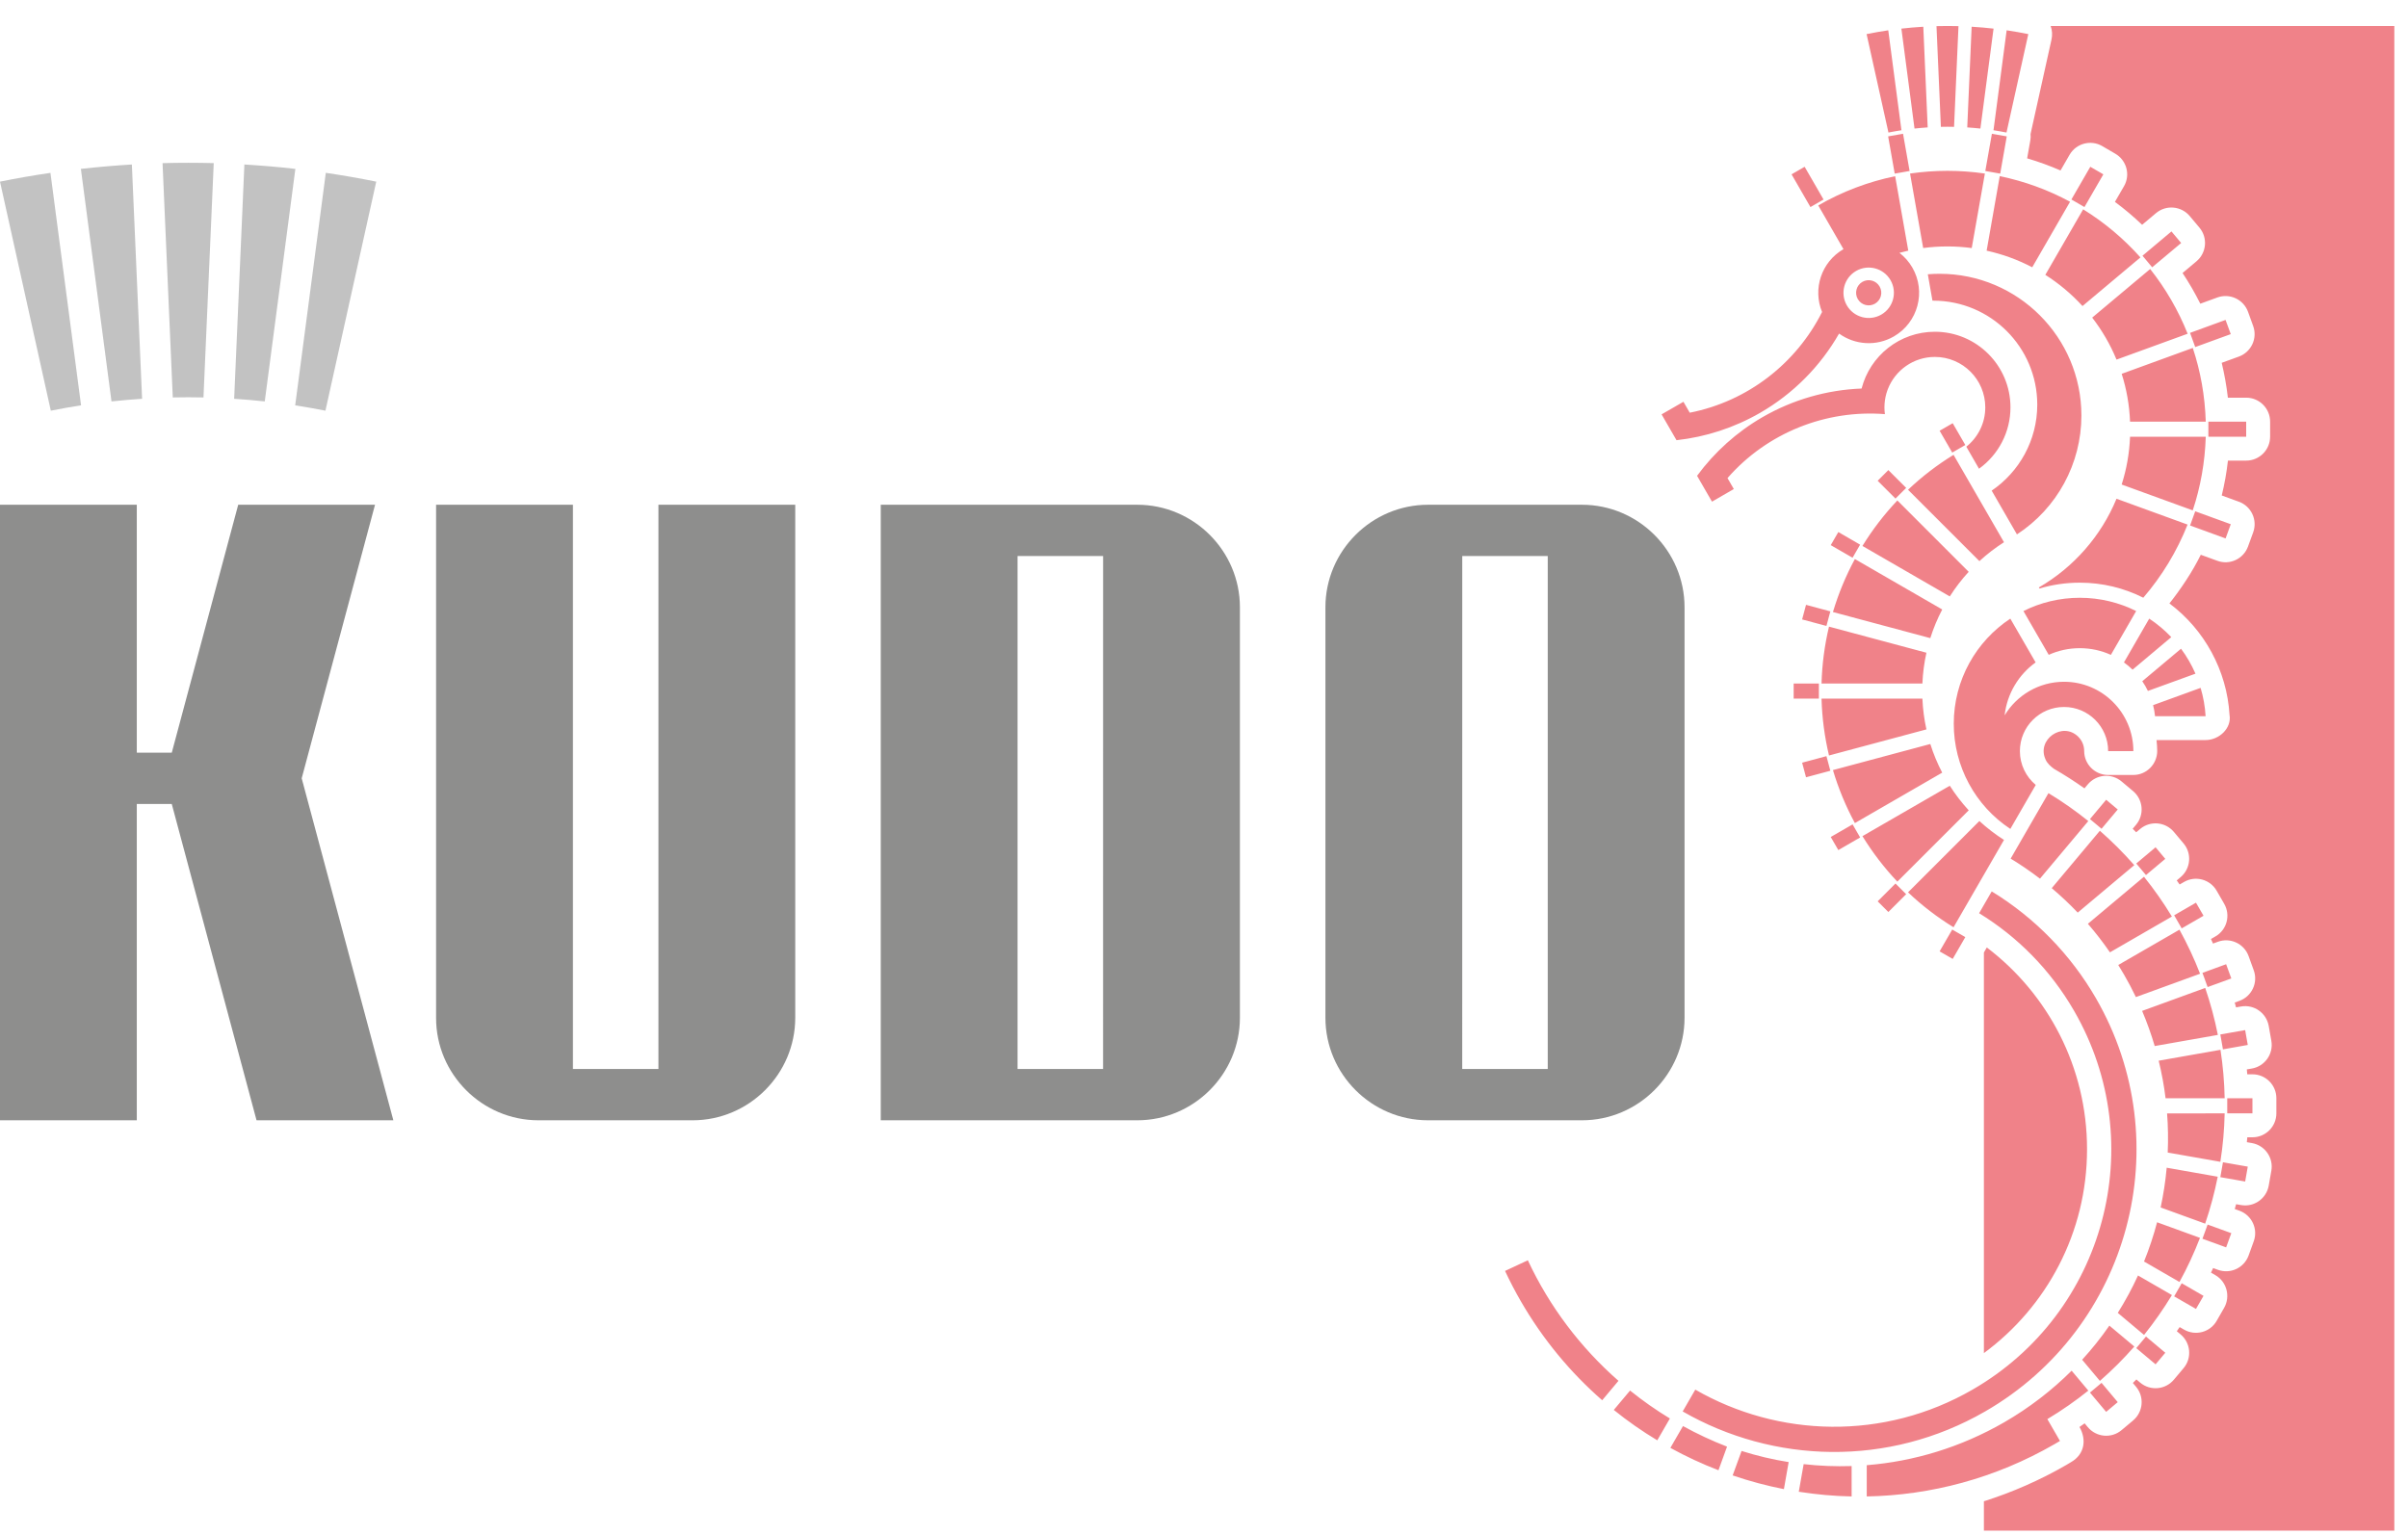
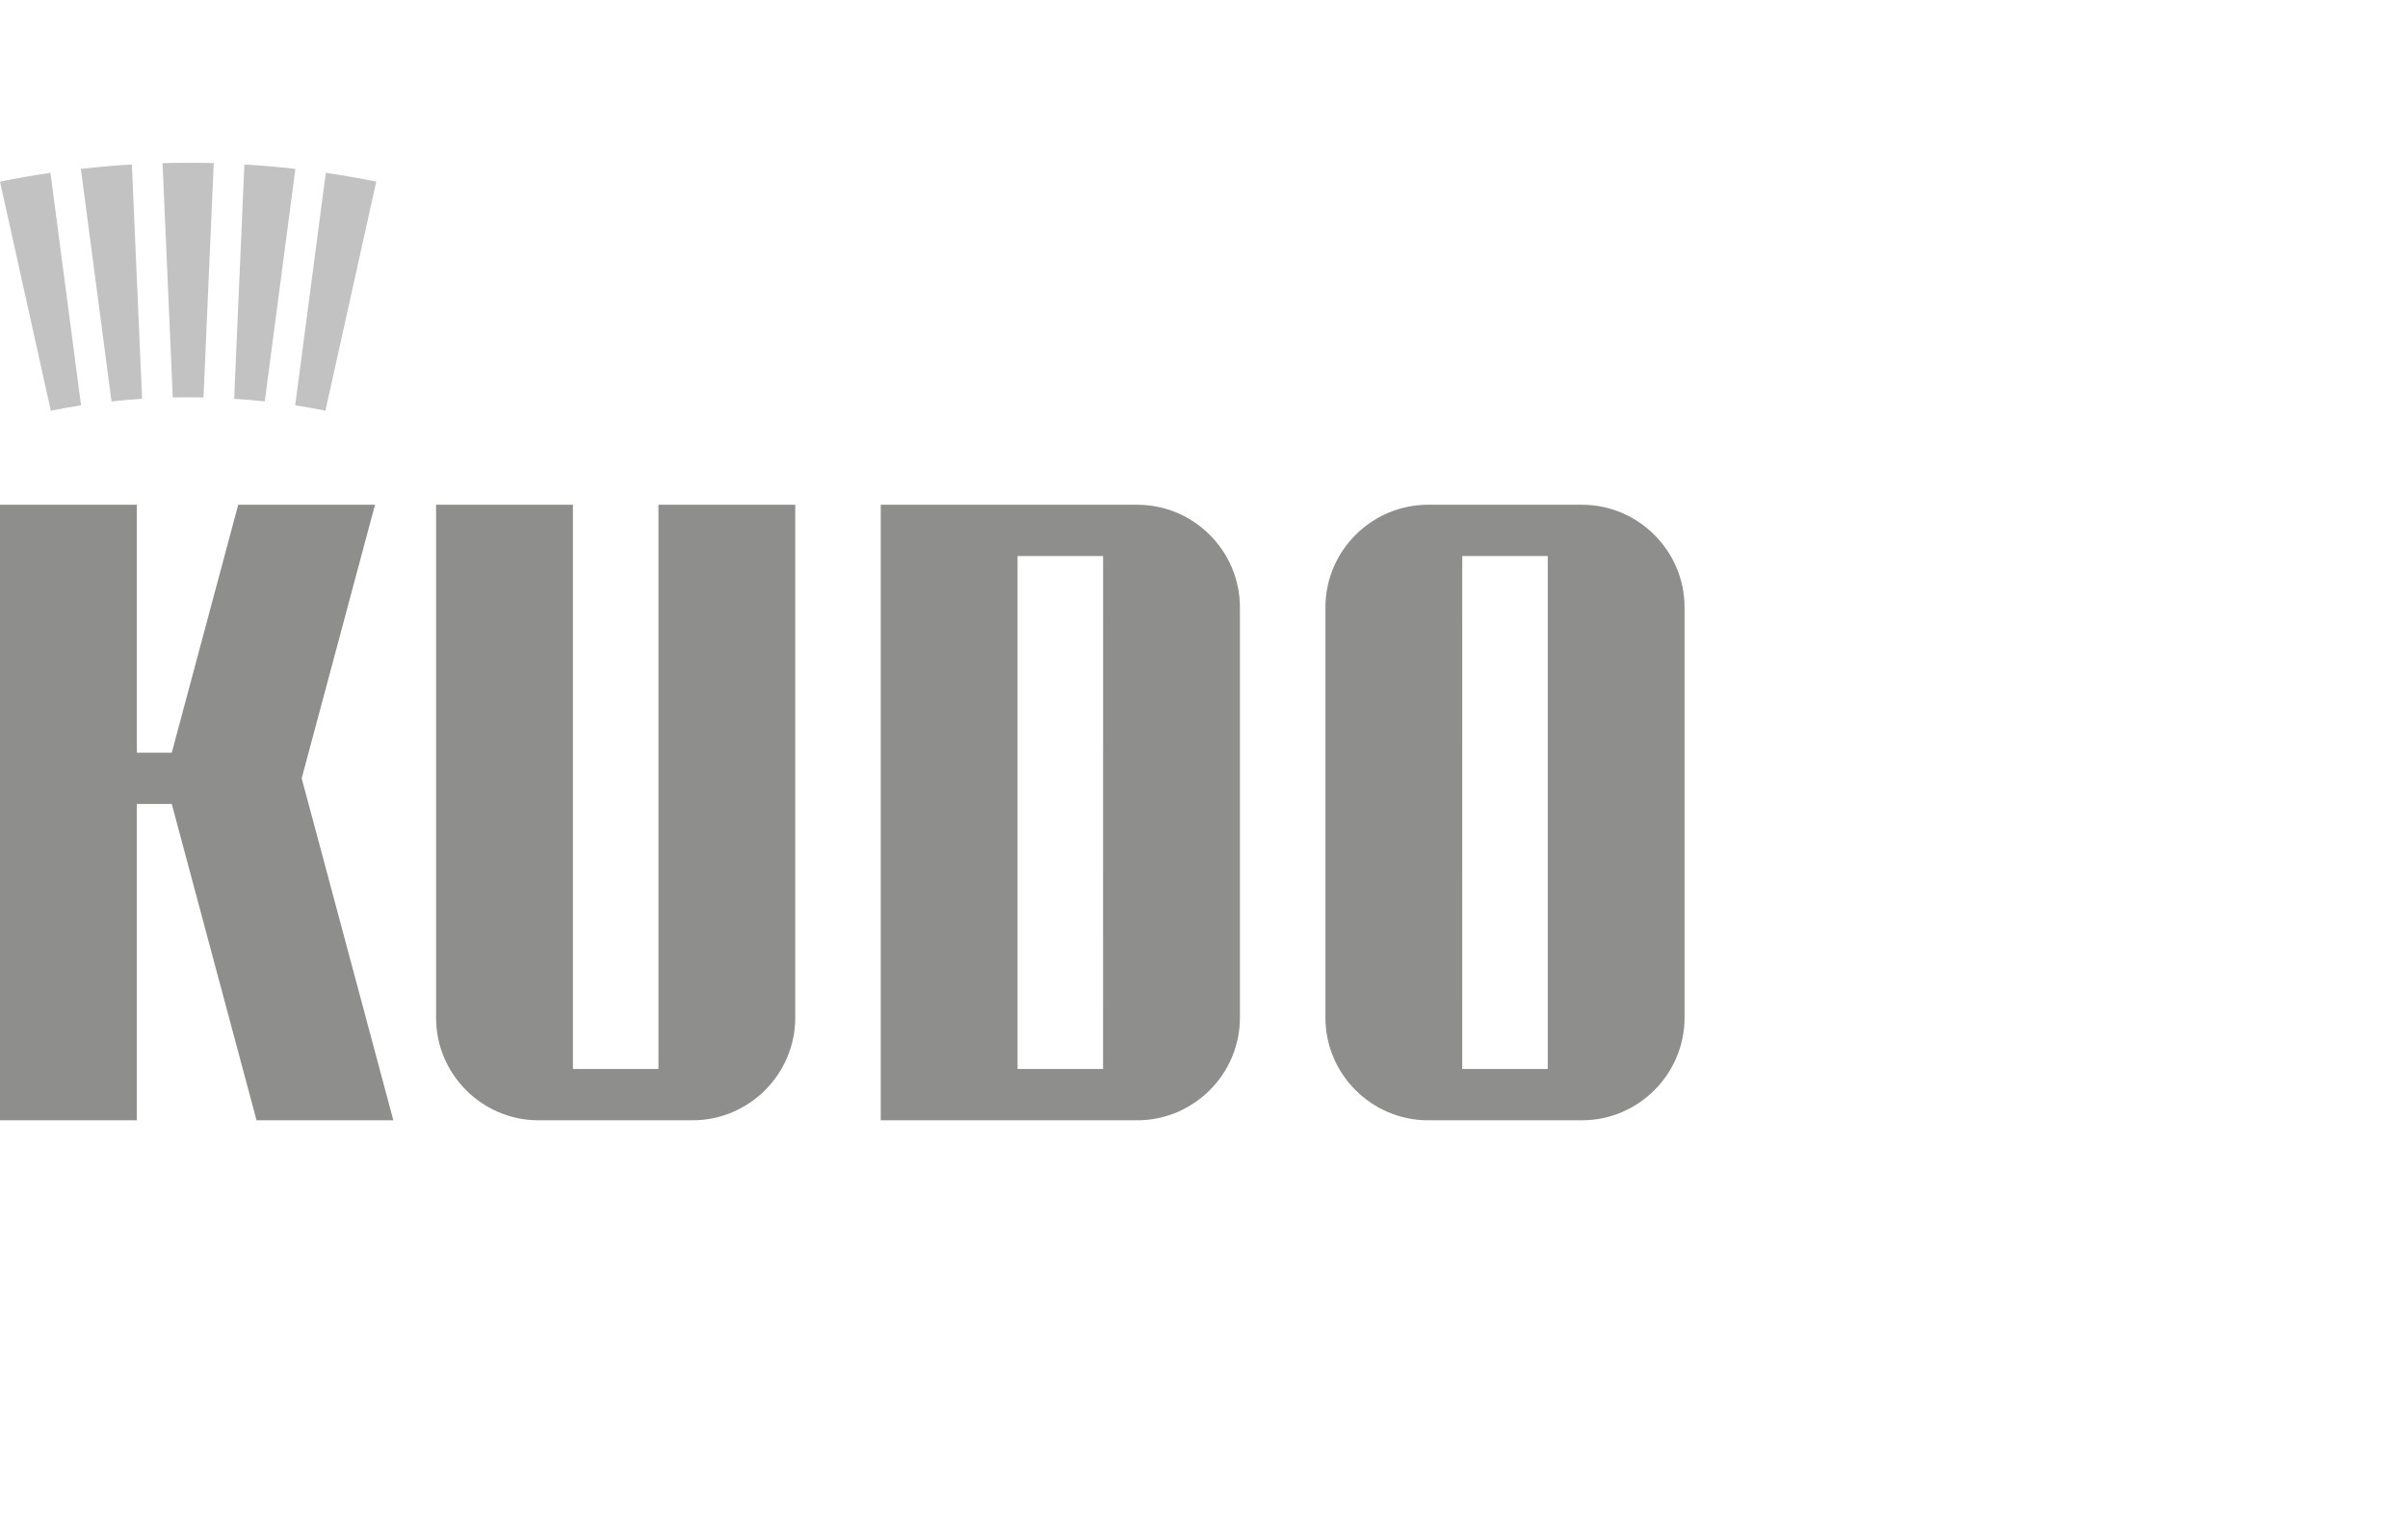
<svg xmlns="http://www.w3.org/2000/svg" width="80" height="51" viewBox="0 0 80 51" fill="none">
  <g style="mix-blend-mode:luminosity" opacity="0.5">
    <path fill-rule="evenodd" clip-rule="evenodd" d="M10.023 25.863L13.068 37.227H8.523L5.706 26.715H4.545V37.227H0V16.773H4.545V25.011H5.707L7.914 16.773H12.459L10.023 25.863ZM14.488 16.773H19.034L19.034 35.523L21.875 35.522L21.875 16.773H26.42V33.819C26.42 35.693 24.886 37.227 23.011 37.227H17.889C16.018 37.227 14.488 35.697 14.488 33.827V16.773ZM29.261 16.773H37.784C39.659 16.773 41.193 18.306 41.193 20.181V33.819C41.193 35.693 39.659 37.227 37.784 37.227H29.261V16.773ZM33.806 35.523L33.806 18.477L36.648 18.477L36.647 35.522L33.806 35.523ZM47.443 16.773H52.557C54.431 16.773 55.965 18.306 55.965 20.181V33.819C55.965 35.693 54.431 37.227 52.557 37.227H47.443C45.568 37.227 44.034 35.694 44.034 33.819V20.181C44.034 18.306 45.568 16.773 47.443 16.773ZM48.579 35.523L48.58 18.477L51.42 18.477L51.42 35.522L48.579 35.523Z" fill="#1D1D1B" />
    <path fill-rule="evenodd" clip-rule="evenodd" d="M3.704 13.339C4.041 13.303 4.38 13.274 4.721 13.252L4.381 5.466C3.812 5.5 3.248 5.549 2.687 5.612L3.704 13.339ZM1.688 13.647C2.02 13.581 2.355 13.521 2.693 13.469L1.676 5.744C1.113 5.826 0.553 5.923 0 6.036L1.688 13.647ZM7.779 13.252C8.12 13.274 8.459 13.303 8.796 13.339L9.813 5.612C9.253 5.548 8.688 5.5 8.119 5.466L7.779 13.252ZM6.249 13.201C6.42 13.201 6.59 13.204 6.76 13.207L7.101 5.42C6.818 5.413 6.534 5.409 6.25 5.409C5.965 5.409 5.682 5.413 5.4 5.421L5.74 13.207C5.909 13.203 6.079 13.201 6.249 13.201ZM12.5 6.036L10.812 13.647C10.48 13.582 10.145 13.522 9.807 13.47L10.824 5.743C11.388 5.826 11.947 5.923 12.5 6.036Z" fill="#868686" />
-     <path fill-rule="evenodd" clip-rule="evenodd" d="M64.047 9.114C64.177 9.103 64.307 9.098 64.438 9.098C67.04 9.098 69.149 11.208 69.15 13.809C69.149 15.408 68.339 16.892 67.008 17.758L66.169 16.304C67.082 15.682 67.683 14.634 67.683 13.446C67.683 11.538 66.136 9.991 64.228 9.991L64.201 9.991L64.047 9.114ZM61.873 9.366C62.074 9.251 62.33 9.32 62.445 9.52C62.561 9.72 62.492 9.976 62.292 10.091C62.092 10.207 61.836 10.139 61.72 9.938C61.605 9.738 61.673 9.482 61.873 9.366ZM68.257 47.989C66.287 49.127 64.142 49.688 62.018 49.727V48.688C63.578 48.563 65.136 48.098 66.583 47.264C67.421 46.78 68.17 46.2 68.825 45.548L69.38 46.21C68.954 46.551 68.5 46.868 68.019 47.157V47.158L68.438 47.883L68.257 47.989ZM69.819 45.952L70.357 46.593L69.972 46.916L69.434 46.275L69.819 45.952ZM71.295 44.413L71.937 44.952L71.614 45.337L70.972 44.798L71.295 44.413ZM72.482 42.642L73.207 43.061L72.956 43.496L72.231 43.078L72.482 42.642ZM73.343 40.692L74.13 40.978L73.958 41.45L73.171 41.164L73.343 40.692ZM73.852 38.622L74.677 38.767L74.59 39.262L73.765 39.117L73.852 38.622ZM69.434 27.218L69.972 26.576L70.357 26.899L69.819 27.54L69.434 27.218ZM70.972 28.694L71.614 28.155L71.936 28.54L71.295 29.078L70.972 28.694ZM72.231 30.415L72.956 29.996L73.207 30.431L72.482 30.85L72.231 30.415ZM73.171 32.328L73.958 32.041L74.13 32.514L73.343 32.8L73.171 32.328ZM73.765 34.375L74.59 34.23L74.677 34.724L73.852 34.87L73.765 34.375ZM64.439 31.614L64.858 30.889L65.293 31.14L64.874 31.865L64.439 31.614ZM62.381 29.951L62.973 29.359L63.328 29.714L62.736 30.306L62.381 29.951ZM60.822 27.813L61.548 27.394L61.799 27.829L61.074 28.248L60.822 27.813ZM59.871 25.344L60.679 25.127L60.809 25.612L60.001 25.829L59.871 25.344ZM64.874 14.063L65.293 14.788L64.858 15.039L64.439 14.314L64.874 14.063ZM62.736 15.621L63.328 16.213L62.973 16.568L62.381 15.976L62.736 15.621ZM61.074 17.68L61.798 18.099L61.547 18.534L60.822 18.115L61.074 17.68ZM60.001 20.099L60.809 20.316L60.679 20.8L59.871 20.584L60.001 20.099ZM72.931 16.99L74.112 17.42L73.94 17.892L72.76 17.462L72.931 16.99ZM60.148 6.881L59.52 5.793L59.955 5.542L60.583 6.63L60.148 6.881ZM62.947 5.769L62.729 4.532L63.224 4.445L63.442 5.682L62.947 5.769ZM65.957 5.682L66.176 4.445L66.67 4.532L66.452 5.769L65.957 5.682ZM68.817 6.629L69.445 5.542L69.879 5.793L69.251 6.881L68.817 6.629ZM71.179 8.498L72.141 7.69L72.464 8.075L71.501 8.882L71.179 8.498ZM72.759 11.061L73.939 10.631L74.112 11.103L72.931 11.533L72.759 11.061ZM73.995 36.495H74.832V36.997H73.995V36.495ZM59.59 22.713H60.428V23.215H59.59V22.713ZM73.368 14.011H74.624V14.513H73.368V14.011ZM61.245 8.279L60.407 6.826C61.203 6.366 62.067 6.039 62.962 5.855L63.398 8.329C63.3 8.351 63.202 8.375 63.105 8.402C63.273 8.532 63.42 8.696 63.533 8.891C63.996 9.692 63.721 10.717 62.92 11.179C62.33 11.52 61.618 11.46 61.099 11.085C60.477 12.172 59.575 13.084 58.478 13.717C57.618 14.213 56.67 14.521 55.698 14.628L55.234 13.825L55.202 13.769L55.928 13.351L56.138 13.714C58.066 13.335 59.677 12.073 60.534 10.367C60.218 9.603 60.509 8.704 61.245 8.279ZM61.664 9.004C62.065 8.772 62.577 8.91 62.808 9.31C63.039 9.71 62.902 10.223 62.502 10.454C62.101 10.685 61.589 10.548 61.357 10.148C61.126 9.747 61.264 9.235 61.664 9.004ZM57.602 16.251L56.877 16.67L56.845 16.613L56.844 16.614L56.381 15.811C56.96 15.023 57.7 14.355 58.56 13.859C59.568 13.277 60.698 12.955 61.847 12.911C62.125 11.826 63.109 11.024 64.281 11.024C65.668 11.024 66.793 12.149 66.793 13.536C66.793 14.35 66.4 15.107 65.748 15.576L65.326 14.844C65.71 14.537 65.956 14.066 65.956 13.536C65.956 12.611 65.206 11.861 64.281 11.861C63.57 11.861 62.962 12.305 62.719 12.931C62.715 12.941 62.712 12.95 62.708 12.96C62.653 13.108 62.62 13.267 62.61 13.423C62.607 13.461 62.606 13.498 62.606 13.536C62.606 13.613 62.611 13.688 62.621 13.762C60.672 13.607 58.715 14.373 57.392 15.887L57.602 16.251ZM63.457 5.767C63.867 5.707 64.282 5.677 64.7 5.677C65.122 5.677 65.537 5.708 65.943 5.767L65.506 8.243C65.242 8.208 64.974 8.189 64.7 8.189C64.426 8.189 64.157 8.207 63.893 8.242L63.457 5.767ZM66.437 5.853C67.266 6.024 68.05 6.313 68.773 6.704L67.516 8.882C67.044 8.634 66.535 8.447 66.001 8.33L66.437 5.853ZM69.208 6.956C69.918 7.395 70.558 7.934 71.111 8.554L69.186 10.17C68.823 9.772 68.407 9.423 67.951 9.133L69.208 6.956ZM71.434 8.939C71.947 9.587 72.368 10.31 72.679 11.09L70.316 11.95C70.109 11.447 69.836 10.979 69.508 10.554L71.434 8.939ZM72.85 11.562C73.107 12.335 73.255 13.158 73.281 14.011H70.766C70.744 13.459 70.648 12.927 70.488 12.422L72.85 11.562ZM73.281 14.513C73.255 15.356 73.108 16.179 72.849 16.96L70.487 16.101C70.648 15.597 70.744 15.064 70.766 14.512L73.281 14.513ZM72.677 17.432C72.325 18.317 71.828 19.139 71.206 19.862C70.571 19.542 69.855 19.362 69.096 19.362C68.63 19.362 68.181 19.43 67.756 19.556L67.736 19.521C68.889 18.853 69.803 17.817 70.316 16.573L72.677 17.432ZM67.386 1.133L66.661 4.404C66.518 4.376 66.374 4.35 66.229 4.328L66.666 1.007C66.908 1.043 67.148 1.084 67.386 1.133ZM64.7 4.212C64.773 4.212 64.846 4.213 64.919 4.215L65.066 0.868C64.944 0.865 64.822 0.863 64.7 0.863C64.578 0.863 64.456 0.865 64.335 0.868L64.481 4.215C64.553 4.213 64.626 4.212 64.7 4.212ZM65.357 4.234C65.504 4.244 65.649 4.256 65.794 4.272L66.231 0.951C65.99 0.923 65.748 0.902 65.503 0.888L65.357 4.234ZM62.739 4.404C62.882 4.376 63.026 4.35 63.171 4.328L62.733 1.007C62.492 1.043 62.251 1.084 62.013 1.133L62.739 4.404ZM63.605 4.272C63.751 4.256 63.896 4.244 64.043 4.234L63.897 0.888C63.652 0.902 63.409 0.924 63.169 0.951L63.605 4.272ZM68.055 26.356C68.518 26.636 68.96 26.946 69.379 27.284L67.773 29.198C67.459 28.957 67.134 28.735 66.799 28.532L68.055 26.356ZM69.763 27.606C70.169 27.962 70.551 28.343 70.906 28.749L69.027 30.326C68.752 30.037 68.464 29.766 68.164 29.513L69.763 27.606ZM71.229 29.134C71.566 29.553 71.876 29.995 72.156 30.457L70.098 31.646C69.869 31.314 69.624 30.997 69.365 30.698L71.229 29.134ZM72.407 30.893C72.671 31.372 72.899 31.86 73.092 32.357L70.96 33.133C70.84 32.882 70.709 32.635 70.568 32.39C70.505 32.281 70.44 32.173 70.374 32.067L72.407 30.893ZM73.263 32.829C73.439 33.344 73.579 33.865 73.683 34.39L71.585 34.76C71.469 34.367 71.33 33.977 71.167 33.592L73.263 32.829ZM73.77 34.885C73.853 35.42 73.899 35.958 73.909 36.495H71.946C71.895 36.077 71.818 35.66 71.717 35.247L73.77 34.885ZM73.909 36.997C73.898 37.538 73.85 38.075 73.766 38.607L72.017 38.299C72.036 37.866 72.029 37.432 71.996 36.998L73.909 36.997ZM73.679 39.102C73.574 39.63 73.434 40.152 73.261 40.662L71.782 40.124C71.876 39.689 71.943 39.247 71.983 38.803L73.679 39.102ZM73.089 41.134C72.895 41.636 72.668 42.126 72.408 42.6L71.23 41.92C71.402 41.495 71.547 41.059 71.664 40.616L73.089 41.134ZM72.157 43.035C71.879 43.495 71.57 43.937 71.231 44.36L70.358 43.627C70.609 43.227 70.834 42.812 71.03 42.384L72.157 43.035ZM70.908 44.745C70.556 45.147 70.174 45.529 69.764 45.887L69.174 45.184C69.503 44.825 69.805 44.445 70.079 44.05L70.908 44.745ZM66.17 29.621C67.6 30.495 68.793 31.718 69.633 33.172C72.408 37.978 70.76 44.127 65.954 46.901C62.733 48.761 58.91 48.634 55.903 46.902L56.322 46.177C59.078 47.764 62.583 47.88 65.535 46.176C69.941 43.632 71.451 37.997 68.907 33.591C68.113 32.215 67.017 31.122 65.751 30.346L66.17 29.621ZM66.599 23.771C67.002 23.103 67.735 22.655 68.573 22.655C69.844 22.655 70.876 23.686 70.876 24.959H70.038L70.038 24.958C70.038 24.149 69.382 23.492 68.572 23.493C67.763 23.493 67.106 24.149 67.106 24.959C67.106 25.41 67.311 25.814 67.633 26.083L67.629 26.09L67.21 26.815L66.789 27.545C65.62 26.774 64.909 25.463 64.909 24.051C64.909 22.591 65.656 21.306 66.788 20.557L67.629 22.012C67.067 22.416 66.68 23.047 66.599 23.771ZM67.224 20.305C67.787 20.023 68.423 19.864 69.096 19.864C69.769 19.864 70.405 20.023 70.969 20.305L70.129 21.761C69.814 21.618 69.464 21.539 69.096 21.539C68.728 21.539 68.379 21.618 68.064 21.76L67.224 20.305ZM71.403 20.557C71.671 20.734 71.916 20.941 72.136 21.172L70.85 22.253C70.76 22.166 70.665 22.085 70.563 22.012L71.403 20.557ZM72.459 21.557C72.649 21.812 72.81 22.09 72.939 22.386L71.359 22.96C71.305 22.847 71.242 22.739 71.172 22.637L72.459 21.557ZM73.11 22.858C73.2 23.159 73.257 23.475 73.276 23.8H71.596C71.584 23.674 71.562 23.552 71.531 23.432L73.11 22.858ZM64.902 30.813C64.353 30.476 63.848 30.087 63.39 29.652L65.76 27.282C66.013 27.515 66.287 27.725 66.578 27.911L64.902 30.813ZM63.035 29.297C62.596 28.834 62.208 28.326 61.875 27.785L64.777 26.11C64.963 26.401 65.173 26.674 65.406 26.927L63.035 29.297ZM61.624 27.351C61.322 26.792 61.077 26.202 60.895 25.59L64.13 24.723C64.234 25.054 64.367 25.372 64.525 25.675L61.624 27.351ZM60.764 25.105C60.618 24.491 60.533 23.858 60.516 23.215H63.867C63.882 23.564 63.927 23.906 64.001 24.238L60.764 25.105ZM60.516 22.713C60.533 22.069 60.618 21.436 60.764 20.823L64.001 21.69C63.927 22.021 63.882 22.363 63.867 22.713H60.516ZM60.895 20.338C61.077 19.726 61.322 19.136 61.624 18.577L64.526 20.253C64.367 20.556 64.234 20.874 64.13 21.205L60.895 20.338ZM61.875 18.142C62.207 17.601 62.596 17.095 63.035 16.63L65.405 19.001C65.173 19.254 64.963 19.527 64.777 19.819L61.875 18.142ZM63.39 16.275C63.847 15.841 64.353 15.451 64.902 15.114L66.578 18.018C66.287 18.203 66.014 18.413 65.761 18.646L63.39 16.275ZM59.922 48.653C60.449 48.713 60.982 48.734 61.516 48.717C61.516 49.053 61.516 49.39 61.516 49.727C60.926 49.715 60.34 49.662 59.76 49.571C59.814 49.265 59.868 48.959 59.922 48.653ZM59.266 49.484C58.689 49.37 58.12 49.218 57.563 49.028L57.834 48.286H57.834L57.859 48.215C58.371 48.377 58.894 48.501 59.424 48.585C59.374 48.884 59.319 49.184 59.266 49.484ZM57.092 48.856C56.544 48.645 56.01 48.397 55.494 48.113L55.913 47.388C56.383 47.647 56.872 47.876 57.377 48.072L57.092 48.856ZM55.059 47.862C54.557 47.56 54.075 47.224 53.614 46.852L54.155 46.208C54.574 46.546 55.016 46.856 55.478 47.136L55.059 47.862ZM53.229 46.53C52.179 45.614 51.26 44.511 50.524 43.237C50.335 42.91 50.161 42.574 50.001 42.233L50.759 41.879C51.477 43.417 52.508 44.779 53.77 45.885L53.229 46.53ZM66.007 31.484C68.03 33.02 69.337 35.452 69.337 38.188C69.337 40.968 67.989 43.432 65.91 44.964V31.652L66.007 31.484ZM68.128 0.863H79.546V50.863H65.91V49.887C66.846 49.591 67.764 49.191 68.649 48.68C68.703 48.648 68.756 48.616 68.809 48.584C69.255 48.326 69.328 47.843 69.086 47.418C69.144 47.379 69.2 47.339 69.257 47.298L69.363 47.425C69.645 47.761 70.146 47.806 70.482 47.525L70.867 47.202C71.202 46.921 71.248 46.419 70.966 46.084L70.859 45.956C70.898 45.917 70.937 45.877 70.976 45.838L71.104 45.946C71.44 46.227 71.941 46.182 72.222 45.846L72.546 45.461C72.827 45.126 72.782 44.624 72.446 44.343L72.319 44.236C72.35 44.191 72.382 44.145 72.414 44.099L72.558 44.182C72.937 44.401 73.424 44.273 73.642 43.894L73.892 43.458C74.107 43.081 73.979 42.592 73.601 42.374L73.455 42.289C73.478 42.239 73.503 42.188 73.526 42.137L73.687 42.196C74.099 42.346 74.554 42.132 74.704 41.721L74.875 41.248C75.025 40.837 74.811 40.382 74.4 40.232L74.244 40.176C74.259 40.123 74.274 40.069 74.289 40.016L74.453 40.044C74.885 40.12 75.296 39.83 75.373 39.398L75.46 38.904C75.536 38.472 75.246 38.06 74.814 37.984L74.646 37.955C74.651 37.901 74.656 37.846 74.661 37.792H74.832C75.27 37.792 75.627 37.436 75.627 36.996V36.494C75.627 36.055 75.271 35.699 74.832 35.699H74.66C74.655 35.645 74.651 35.59 74.645 35.536L74.814 35.507C75.246 35.431 75.536 35.019 75.46 34.587L75.373 34.093C75.296 33.66 74.885 33.37 74.453 33.446L74.287 33.475C74.273 33.422 74.258 33.369 74.243 33.315L74.4 33.258C74.811 33.109 75.025 32.654 74.875 32.242L74.704 31.77C74.554 31.358 74.099 31.145 73.687 31.294L73.522 31.355L73.454 31.203L73.604 31.116C73.984 30.898 74.112 30.411 73.893 30.032L73.642 29.597C73.423 29.218 72.936 29.088 72.558 29.308L72.413 29.392C72.382 29.346 72.349 29.301 72.317 29.256L72.445 29.148C72.781 28.866 72.826 28.365 72.545 28.029L72.222 27.645C71.94 27.309 71.439 27.263 71.103 27.545L70.97 27.657C70.931 27.618 70.892 27.579 70.853 27.54L70.965 27.407C71.247 27.071 71.202 26.57 70.866 26.288L70.481 25.965C70.145 25.684 69.644 25.729 69.362 26.065L69.251 26.197C68.922 25.964 68.583 25.747 68.235 25.546C68.126 25.464 68.022 25.374 67.963 25.247C67.644 24.58 68.523 23.96 69.046 24.483C69.173 24.61 69.242 24.776 69.242 24.956C69.242 25.396 69.599 25.752 70.037 25.752H70.875C71.313 25.752 71.668 25.391 71.668 24.955C71.667 24.832 71.659 24.711 71.645 24.592H73.275C73.725 24.592 74.149 24.198 74.07 23.752C73.984 22.29 73.242 20.925 72.074 20.052C72.46 19.564 72.834 19.005 73.116 18.435L73.669 18.636C74.08 18.786 74.535 18.572 74.685 18.16L74.857 17.689C75.006 17.277 74.793 16.822 74.381 16.672L73.812 16.465C73.905 16.084 73.974 15.696 74.018 15.306H74.624C75.062 15.306 75.419 14.95 75.419 14.511V14.011C75.419 13.572 75.063 13.215 74.624 13.215H74.016C73.972 12.828 73.901 12.434 73.811 12.056L74.381 11.849C74.792 11.699 75.006 11.244 74.856 10.833L74.685 10.361C74.535 9.95 74.08 9.736 73.668 9.885L73.1 10.092C72.925 9.741 72.727 9.398 72.51 9.072L72.972 8.684C73.308 8.402 73.353 7.901 73.072 7.565L72.749 7.18C72.467 6.845 71.966 6.799 71.63 7.081L71.167 7.47C70.879 7.195 70.578 6.941 70.263 6.709L70.565 6.187C70.784 5.808 70.651 5.325 70.273 5.106L69.841 4.854C69.463 4.634 68.976 4.764 68.757 5.143L68.456 5.665C68.094 5.507 67.724 5.373 67.347 5.262L67.452 4.668C67.465 4.596 67.467 4.524 67.46 4.454L68.154 1.323C68.191 1.165 68.179 1.006 68.128 0.863Z" fill="#E20613" />
  </g>
</svg>